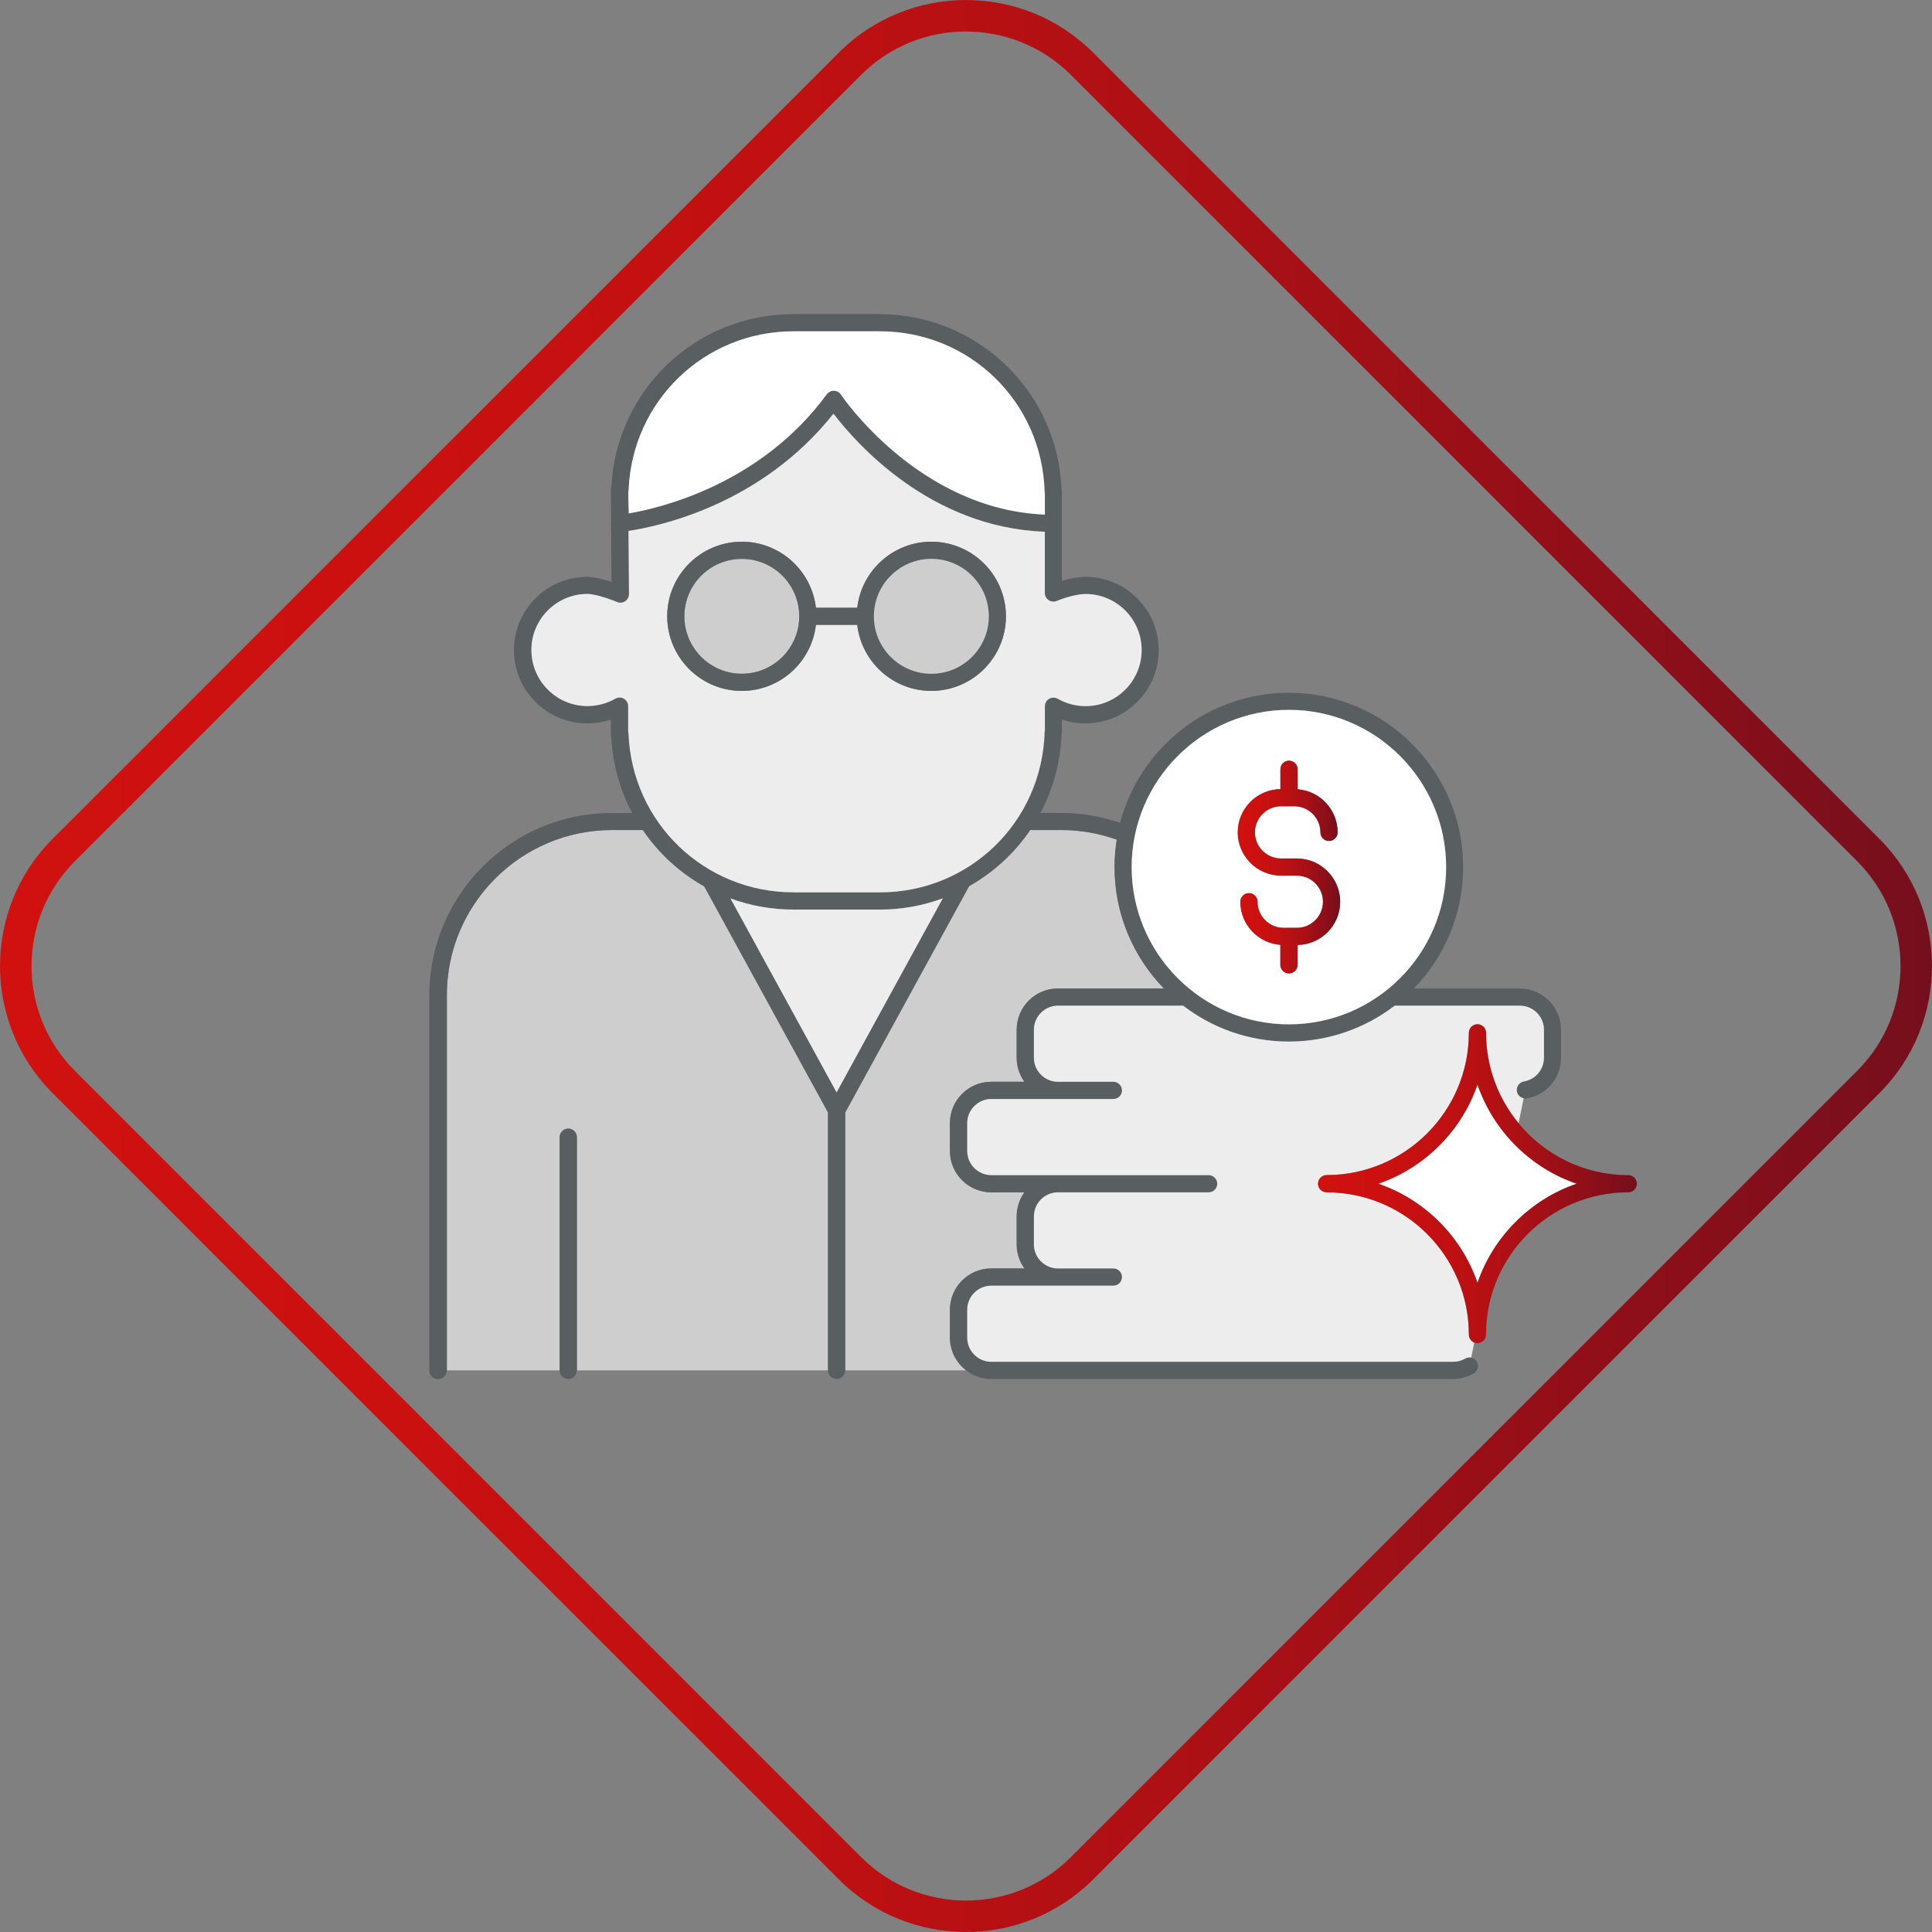
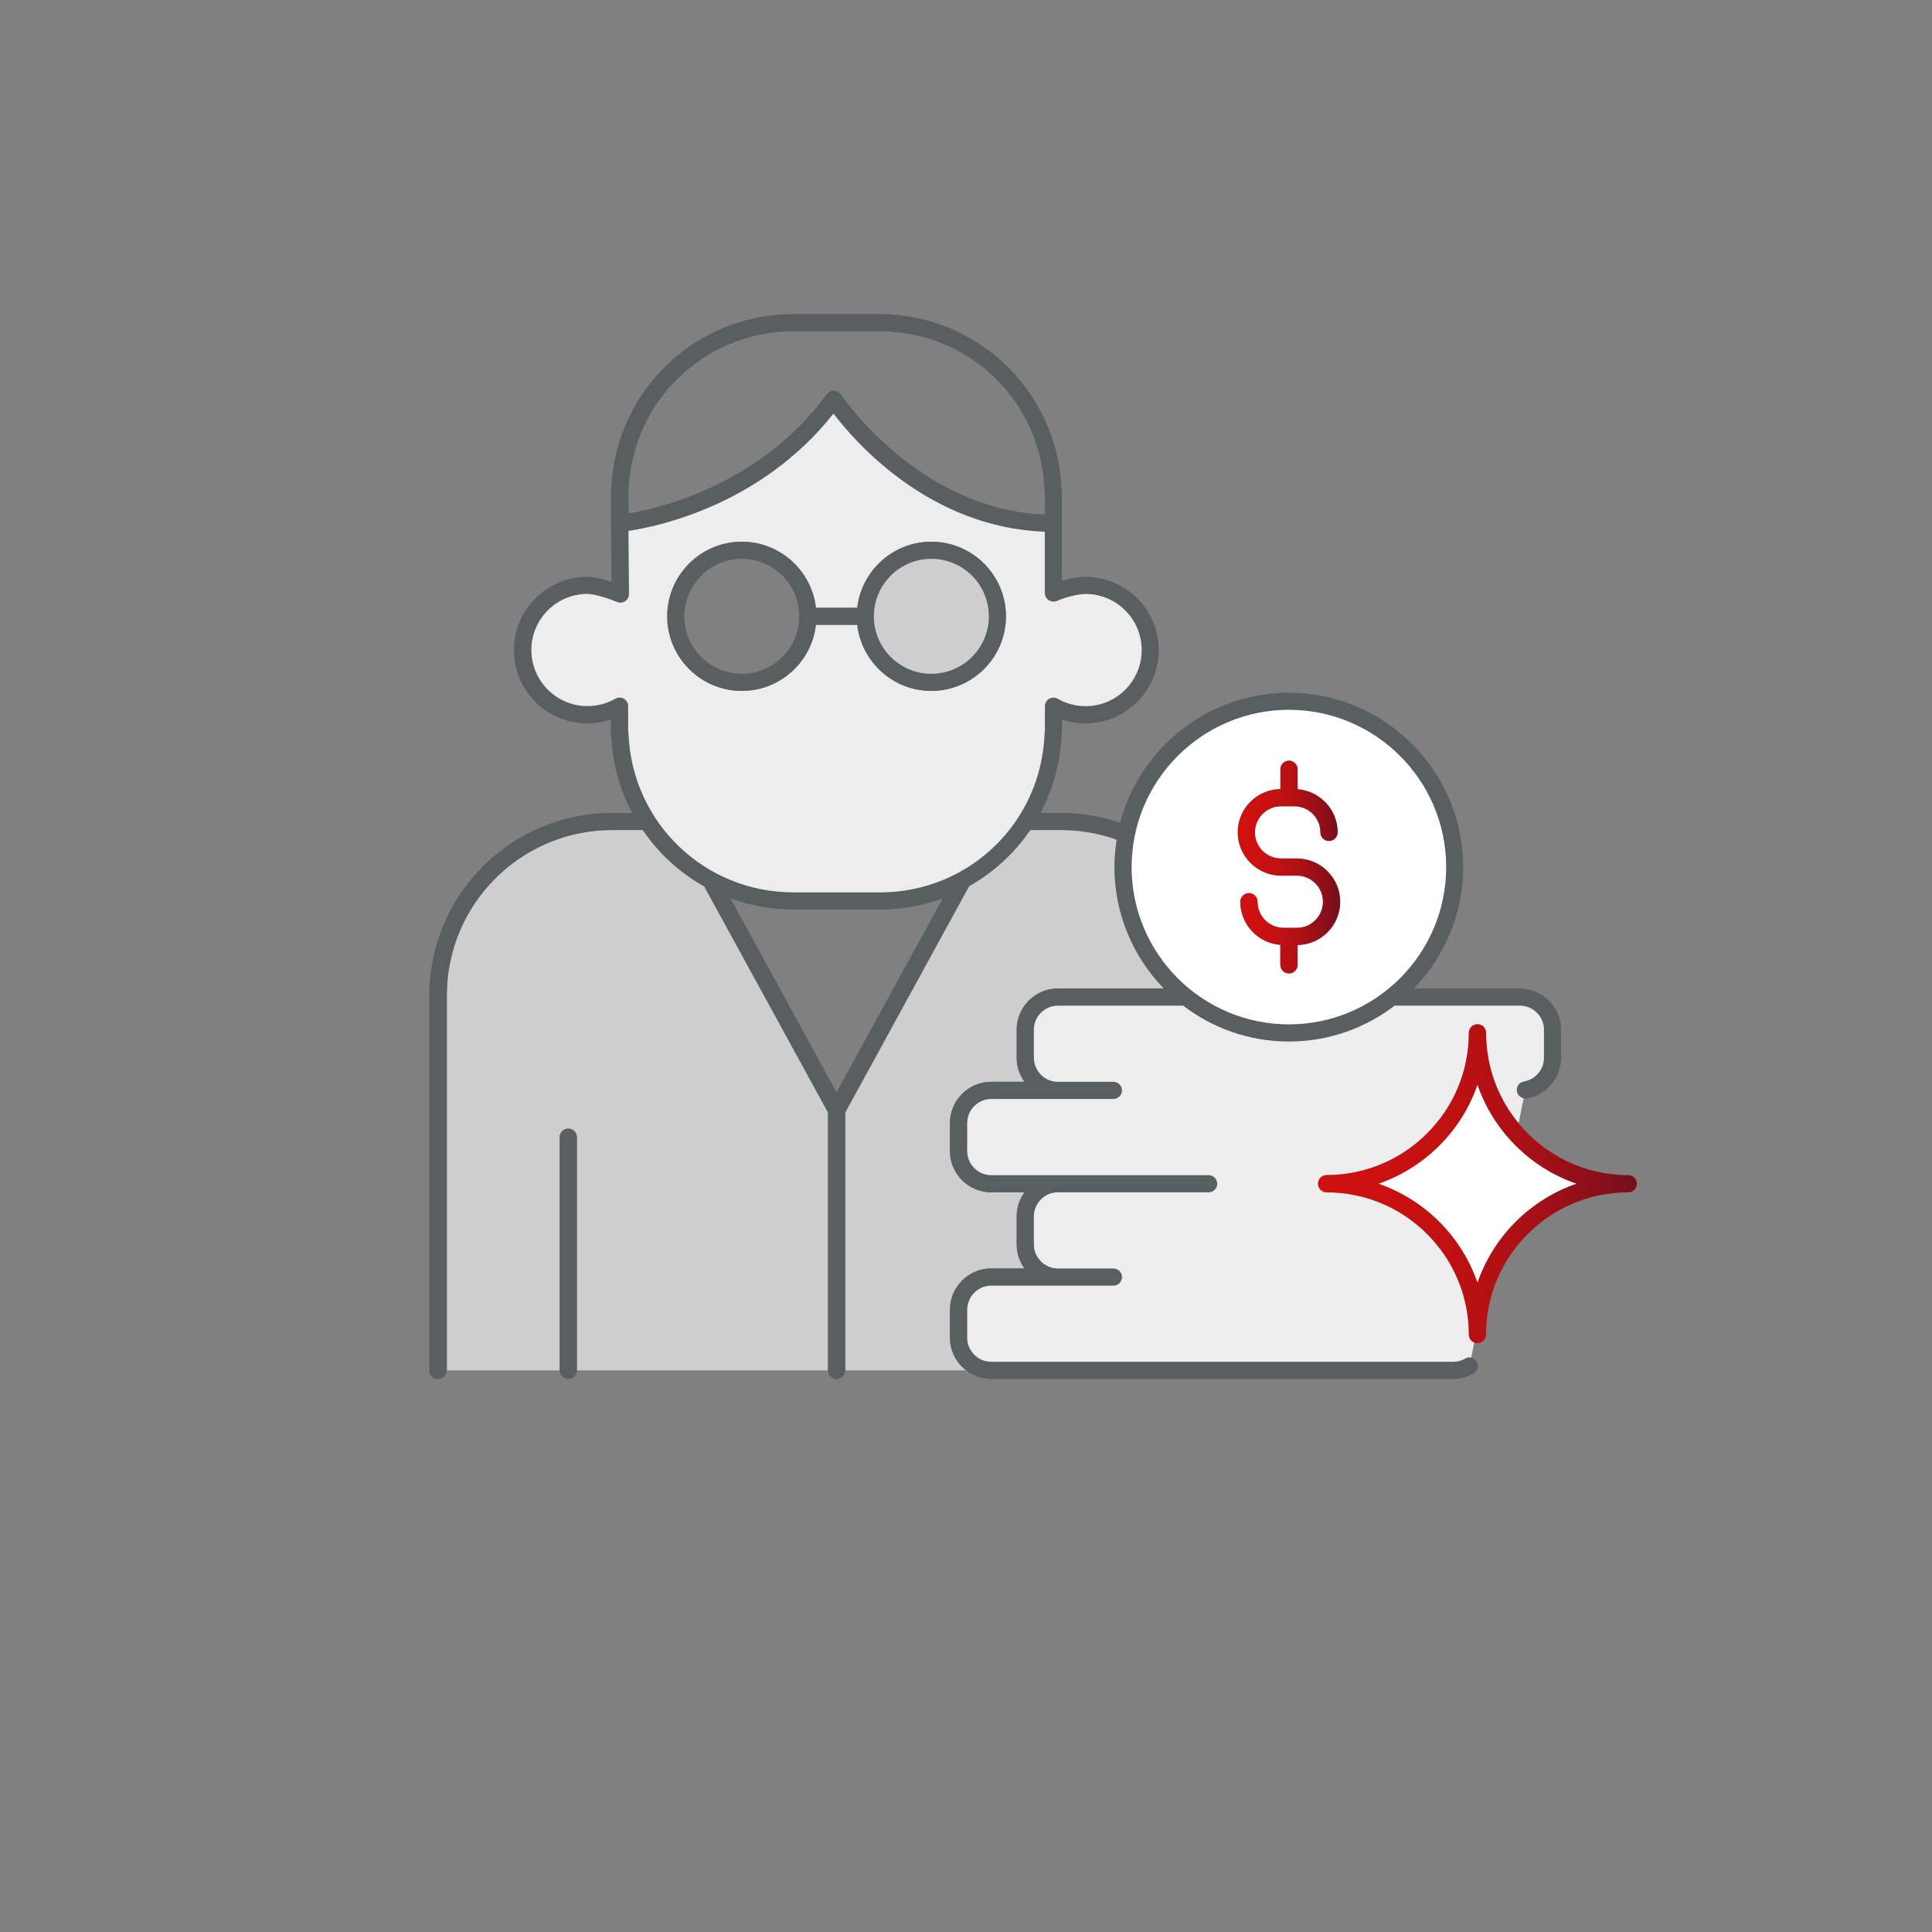
<svg xmlns="http://www.w3.org/2000/svg" xmlns:xlink="http://www.w3.org/1999/xlink" id="Layer_2" data-name="Layer 2" viewBox="0 0 280.5 280.5">
  <rect x="0" y="0" width="280.5" height="280.5" fill="#808080" stroke="none" />
  <defs>
    <style>
      .cls-1 {
        fill: url(#linear-gradient);
      }

      .cls-1, .cls-2, .cls-3, .cls-4, .cls-5, .cls-6, .cls-7 {
        stroke-width: 0px;
      }

      .cls-2 {
        fill: url(#linear-gradient-2);
      }

      .cls-3 {
        fill: url(#linear-gradient-3);
      }

      .cls-4 {
        fill: #595e60;
      }

      .cls-5 {
        fill: #cecece;
      }

      .cls-6 {
        fill: #fff;
      }

      .cls-7 {
        fill: #ededed;
      }
    </style>
    <linearGradient id="linear-gradient" x1="179.69" y1="125.89" x2="194.57" y2="125.89" gradientUnits="userSpaceOnUse">
      <stop offset="0" stop-color="#d01110" />
      <stop offset=".21" stop-color="#cb1010" />
      <stop offset=".42" stop-color="#bf1012" />
      <stop offset=".63" stop-color="#ab1015" />
      <stop offset=".84" stop-color="#8f0f19" />
      <stop offset="1" stop-color="#750f1d" />
    </linearGradient>
    <linearGradient id="linear-gradient-2" x1="191.37" y1="171.86" x2="237.66" y2="171.86" xlink:href="#linear-gradient" />
    <linearGradient id="linear-gradient-3" x1="0" y1="140.25" x2="280.5" y2="140.25" xlink:href="#linear-gradient" />
  </defs>
  <g id="_Layer_" data-name="&amp;lt;Layer&amp;gt;">
    <g>
      <path class="cls-5" d="M102.25,128.69c-3.57-2-6.62-4.8-8.91-8.18h-4.48c-13.22,0-23.98,10.76-23.98,23.98v54.47s16.39,0,16.39,0v-33.85c0-.69.56-1.25,1.25-1.25s1.25.56,1.25,1.25v33.85h36.46v-37.45l-17.97-32.82Z" />
      <path class="cls-5" d="M137.93,194.21v-4.05c0-3.31,2.69-6,6-6h4.82c-.71-.99-1.13-2.2-1.13-3.5v-4.05c0-1.31.42-2.52,1.13-3.5h-4.82c-3.31,0-6-2.69-6-6v-4.05c0-3.31,2.69-6,6-6h4.82c-.71-.99-1.13-2.2-1.13-3.5v-4.05c0-3.31,2.69-6,6-6h15.37c-4.43-4.56-7.16-10.78-7.16-17.62,0-1.36.11-2.68.32-3.98-2.52-.9-5.23-1.4-8.06-1.4h-4.5c-.99,1.45-2.12,2.81-3.41,4.05-1.66,1.62-3.5,2.98-5.47,4.1l-17.98,32.85v37.45h17.57c-1.43-1.1-2.35-2.81-2.35-4.75Z" />
      <path class="cls-4" d="M63.62,200.21c.69,0,1.25-.56,1.25-1.25h0s0-54.47,0-54.47c0-13.22,10.76-23.98,23.98-23.98h4.48c2.29,3.37,5.35,6.18,8.91,8.18l17.97,32.82v37.45h0c0,.69.56,1.25,1.25,1.25s1.25-.56,1.25-1.25h0v-37.45l17.98-32.85c1.97-1.11,3.81-2.48,5.47-4.1,1.28-1.25,2.42-2.61,3.41-4.05h4.5c2.83,0,5.54.49,8.06,1.4-.21,1.3-.32,2.63-.32,3.98,0,6.85,2.74,13.06,7.16,17.62h-15.37c-3.31,0-6,2.69-6,6v4.05c0,1.31.42,2.52,1.13,3.5h-4.82c-3.31,0-6,2.69-6,6v4.05c0,3.31,2.69,6,6,6h4.82c-.71.99-1.13,2.2-1.13,3.5v4.05c0,1.31.42,2.52,1.13,3.5h-4.82c-3.31,0-6,2.69-6,6v4.05c0,1.93.92,3.65,2.35,4.75,1.01.78,2.27,1.25,3.65,1.25h67.05c1.06,0,2.1-.28,3.01-.81.6-.35.8-1.11.45-1.7-.19-.32-.5-.52-.83-.59-.29-.06-.6-.02-.87.14-.53.31-1.14.47-1.75.47h-67.05c-1.93,0-3.5-1.57-3.5-3.5v-4.05c0-1.93,1.57-3.5,3.5-3.5h17.72c.69,0,1.25-.56,1.25-1.25s-.56-1.25-1.25-1.25h-8.04c-1.93,0-3.5-1.57-3.5-3.5v-4.05c0-1.93,1.57-3.5,3.5-3.5h21.87c.69,0,1.25-.56,1.25-1.25s-.56-1.25-1.25-1.25h-31.55c-1.93,0-3.5-1.57-3.5-3.5v-4.05c0-1.93,1.57-3.5,3.5-3.5h17.72c.69,0,1.25-.56,1.25-1.25s-.56-1.25-1.25-1.25h-8.04c-1.93,0-3.5-1.57-3.5-3.5v-4.05c0-1.93,1.57-3.5,3.5-3.5h18.17c4.26,3.26,9.58,5.21,15.35,5.21s11.09-1.94,15.36-5.21h18.17c1.93,0,3.5,1.57,3.5,3.5v4.05c0,1.72-1.23,3.17-2.91,3.45-.68.11-1.14.76-1.02,1.44.09.52.49.91.98,1.01.15.03.3.04.45.01,2.89-.49,4.99-2.97,4.99-5.91v-4.05c0-3.31-2.69-6-6-6h-15.37c4.43-4.56,7.16-10.78,7.16-17.62,0-13.96-11.36-25.32-25.32-25.32-11.74,0-21.63,8.03-24.49,18.88-2.69-.92-5.57-1.43-8.57-1.43h-3c1.84-3.46,2.9-7.31,3.07-11.32.03-.11.05-.23.05-.35v-1.89c1.09.37,2.25.56,3.42.56,5.87,0,10.64-4.77,10.64-10.64s-4.77-10.64-10.64-10.64c-1.02,0-2.28.25-3.42.59v-13.02c0-.12-.02-.23-.05-.34-.28-6.79-3.11-13.13-7.99-17.88-4.96-4.83-11.51-7.49-18.44-7.49h-12.52c-14.14,0-25.67,10.98-26.41,25.07-.04.13-.07.27-.07.41v1.04s.01.34.01.34l.02,3.27c-.03.12-.04.25-.03.38,0,.06.02.12.03.18l.06,8.18c-1.1-.36-2.48-.73-3.52-.73-5.87,0-10.64,4.77-10.64,10.64s4.77,10.64,10.64,10.64c1.17,0,2.32-.19,3.42-.56v2.13c0,.14.02.28.07.41.21,3.98,1.28,7.72,3.03,11.03h-2.97c-14.6,0-26.48,11.88-26.48,26.48v54.47c0,.69.55,1.25,1.24,1.25ZM91.22,106.23v-3.7c0-.44-.24-.86-.62-1.08-.38-.22-.86-.22-1.25,0-1.22.7-2.62,1.07-4.04,1.07-4.49,0-8.14-3.65-8.14-8.14s3.65-8.14,8.14-8.14c.84,0,2.61.49,4.31,1.18.39.16.83.11,1.17-.12.35-.23.55-.63.55-1.04l-.07-9.17c4.29-.63,19.21-3.73,29.76-17.02,3.24,4.25,14.04,16.55,30.68,17.14v8.9c0,.42.21.81.56,1.04.35.23.79.27,1.18.11,1.38-.59,3.14-1.01,4.18-1.01,4.49,0,8.14,3.65,8.14,8.14s-3.65,8.14-8.14,8.14c-1.42,0-2.82-.37-4.04-1.07-.39-.22-.86-.22-1.25,0-.38.22-.62.63-.62,1.08v3.51c-.02.09-.04.18-.04.27-.39,13.04-10.91,23.25-23.94,23.25h-12.52c-12.91,0-23.42-10.12-23.93-23.03,0-.11-.02-.21-.05-.3ZM91.22,71.43c.03-.1.05-.2.05-.3.51-12.91,11.02-23.03,23.93-23.03h12.52c13.03,0,23.55,10.21,23.94,23.25,0,.09.02.18.04.26v3.1c-18.35-.72-29.5-17.25-29.61-17.42-.22-.34-.6-.55-1.01-.56-.01,0-.02,0-.03,0-.4,0-.77.19-1.01.51-9.61,13.1-24.17,16.53-28.75,17.3l-.07-2.46v-.65ZM106.05,130.43c2.85,1.05,5.93,1.62,9.15,1.62h12.52c3.17,0,6.26-.56,9.16-1.63l-15.42,28.17-15.41-28.16ZM187.13,103.06c12.59,0,22.83,10.24,22.83,22.83s-10.24,22.83-22.83,22.83-22.83-10.24-22.83-22.83,10.24-22.83,22.83-22.83Z" />
      <path class="cls-4" d="M82.5,163.86c-.69,0-1.25.56-1.25,1.25v33.85h0c0,.69.56,1.25,1.25,1.25s1.25-.56,1.25-1.25h0v-33.85c0-.69-.56-1.25-1.25-1.25Z" />
-       <path class="cls-7" d="M127.72,132.06h-12.52c-3.22,0-6.3-.58-9.15-1.62l15.41,28.16,15.42-28.17c-2.9,1.07-5.99,1.63-9.16,1.63Z" />
      <path class="cls-7" d="M115.2,129.56h12.52c13.03,0,23.55-10.21,23.94-23.25,0-.09.02-.18.04-.27v-3.51c0-.44.24-.86.62-1.08.38-.22.86-.22,1.25,0,1.22.7,2.62,1.07,4.04,1.07,4.49,0,8.14-3.65,8.14-8.14s-3.65-8.14-8.14-8.14c-1.04,0-2.79.43-4.18,1.01-.38.16-.83.12-1.18-.11-.35-.23-.56-.62-.56-1.04v-8.9c-16.64-.59-27.44-12.88-30.68-17.14-10.55,13.29-25.47,16.38-29.76,17.02l.07,9.17c0,.42-.2.81-.55,1.04-.35.23-.79.28-1.17.12-1.7-.7-3.47-1.18-4.31-1.18-4.49,0-8.14,3.65-8.14,8.14s3.65,8.14,8.14,8.14c1.42,0,2.82-.37,4.04-1.07.39-.22.86-.22,1.25,0,.38.22.62.63.62,1.08v3.7c.03.1.05.2.05.3.51,12.91,11.02,23.03,23.93,23.03ZM107.7,78.65c5.55,0,10.14,4.2,10.76,9.59h6c.62-5.39,5.21-9.59,10.76-9.59,5.97,0,10.83,4.86,10.83,10.83s-4.86,10.83-10.83,10.83c-5.55,0-10.14-4.2-10.76-9.59h-6c-.62,5.39-5.21,9.59-10.76,9.59-5.97,0-10.83-4.86-10.83-10.83s4.86-10.83,10.83-10.83Z" />
-       <path class="cls-6" d="M120.04,57.24c.24-.32.61-.51,1.01-.51.01,0,.02,0,.03,0,.41.01.79.22,1.01.56.11.17,11.26,16.7,29.61,17.42v-3.1c-.02-.08-.03-.17-.04-.26-.39-13.04-10.91-23.25-23.94-23.25h-12.52c-12.91,0-23.42,10.12-23.93,23.03,0,.11-.02.21-.05.3v.65l.07,2.46c4.58-.78,19.14-4.2,28.75-17.3Z" />
-       <path class="cls-5" d="M99.36,89.48c0,4.6,3.74,8.34,8.34,8.34s8.34-3.74,8.34-8.34-3.74-8.34-8.34-8.34-8.34,3.74-8.34,8.34Z" />
      <path class="cls-4" d="M107.7,100.31c5.55,0,10.14-4.2,10.76-9.59h6c.62,5.39,5.21,9.59,10.76,9.59,5.97,0,10.83-4.86,10.83-10.83s-4.86-10.83-10.83-10.83c-5.55,0-10.14,4.2-10.76,9.59h-6c-.62-5.39-5.21-9.59-10.76-9.59-5.97,0-10.83,4.86-10.83,10.83s4.86,10.83,10.83,10.83ZM116.04,89.48c0,4.6-3.74,8.34-8.34,8.34s-8.34-3.74-8.34-8.34,3.74-8.34,8.34-8.34,8.34,3.74,8.34,8.34ZM143.56,89.48c0,4.6-3.74,8.34-8.34,8.34s-8.34-3.74-8.34-8.34,3.74-8.34,8.34-8.34,8.34,3.74,8.34,8.34Z" />
      <path class="cls-5" d="M126.88,89.48c0,4.6,3.74,8.34,8.34,8.34s8.34-3.74,8.34-8.34-3.74-8.34-8.34-8.34-8.34,3.74-8.34,8.34Z" />
      <path class="cls-7" d="M220.23,158.45c-.11-.68.34-1.32,1.02-1.44,1.69-.28,2.91-1.74,2.91-3.45v-4.05c0-1.93-1.57-3.5-3.5-3.5h-18.17c-4.26,3.26-9.59,5.21-15.36,5.21s-11.09-1.94-15.35-5.21h-18.17c-1.93,0-3.5,1.57-3.5,3.5v4.05c0,1.93,1.57,3.5,3.5,3.5h8.04c.69,0,1.25.56,1.25,1.25s-.56,1.25-1.25,1.25h-17.72c-1.93,0-3.5,1.57-3.5,3.5v4.05c0,1.93,1.57,3.5,3.5,3.5h31.55c.69,0,1.25.56,1.25,1.25s-.56,1.25-1.25,1.25h-21.87c-1.93,0-3.5,1.57-3.5,3.5v4.05c0,1.93,1.57,3.5,3.5,3.5h8.04c.69,0,1.25.56,1.25,1.25s-.56,1.25-1.25,1.25h-17.72c-1.93,0-3.5,1.57-3.5,3.5v4.05c0,1.93,1.57,3.5,3.5,3.5h67.05c.62,0,1.22-.16,1.75-.47.27-.16.58-.2.87-.14l.44-2.19c-.46-.18-.78-.63-.78-1.16,0-11.39-9.26-20.65-20.65-20.65-.69,0-1.25-.56-1.25-1.25s.56-1.25,1.25-1.25c11.39,0,20.65-9.26,20.65-20.65,0-.69.56-1.25,1.25-1.25s1.25.56,1.25,1.25c0,4.98,1.77,9.55,4.72,13.12l.73-3.62c-.49-.1-.9-.49-.98-1.01Z" />
      <path class="cls-6" d="M164.3,125.89c0,12.59,10.24,22.83,22.83,22.83s22.83-10.24,22.83-22.83-10.24-22.83-22.83-22.83-22.83,10.24-22.83,22.83ZM185.89,114.57v-2.88c0-.69.56-1.25,1.25-1.25s1.25.56,1.25,1.25v2.9c3.24.25,5.81,2.96,5.81,6.26,0,.69-.56,1.25-1.25,1.25s-1.25-.56-1.25-1.25c0-2.09-1.7-3.79-3.79-3.79h-1.93c-2.09,0-3.79,1.7-3.79,3.79s1.7,3.79,3.79,3.79h2.31c3.46,0,6.28,2.82,6.28,6.28s-2.77,6.23-6.19,6.28v2.88c0,.69-.56,1.25-1.25,1.25s-1.25-.56-1.25-1.25v-2.9c-3.24-.25-5.81-2.96-5.81-6.26,0-.69.56-1.25,1.25-1.25s1.25.56,1.25,1.25c0,2.09,1.7,3.79,3.79,3.79h1.92c2.09,0,3.79-1.7,3.79-3.79s-1.7-3.79-3.79-3.79h-2.31c-3.46,0-6.28-2.82-6.28-6.28s2.77-6.23,6.19-6.28Z" />
      <path class="cls-1" d="M185.98,127.13h2.31c2.09,0,3.79,1.7,3.79,3.79s-1.7,3.79-3.79,3.79h-1.92c-2.09,0-3.79-1.7-3.79-3.79,0-.69-.56-1.25-1.25-1.25s-1.25.56-1.25,1.25c0,3.3,2.56,6.01,5.81,6.26v2.9c0,.69.56,1.25,1.25,1.25s1.25-.56,1.25-1.25v-2.88c3.42-.05,6.19-2.85,6.19-6.28s-2.82-6.28-6.28-6.28h-2.31c-2.09,0-3.79-1.7-3.79-3.79s1.7-3.79,3.79-3.79h1.93c2.09,0,3.79,1.7,3.79,3.79,0,.69.56,1.25,1.25,1.25s1.25-.56,1.25-1.25c0-3.3-2.56-6.01-5.81-6.26v-2.9c0-.69-.56-1.25-1.25-1.25s-1.25.56-1.25,1.25v2.88c-3.42.05-6.19,2.85-6.19,6.28s2.82,6.28,6.28,6.28Z" />
      <path class="cls-6" d="M200.11,171.86c6.74,2.31,12.08,7.66,14.4,14.4,2.31-6.74,7.66-12.08,14.4-14.4-6.74-2.31-12.08-7.66-14.4-14.4-2.31,6.74-7.66,12.08-14.4,14.4Z" />
      <path class="cls-2" d="M214.51,148.71c-.69,0-1.25.56-1.25,1.25,0,11.39-9.26,20.65-20.65,20.65-.69,0-1.25.56-1.25,1.25s.56,1.25,1.25,1.25c11.39,0,20.65,9.26,20.65,20.65,0,.52.33.97.78,1.16.14.06.3.09.46.09.69,0,1.25-.56,1.25-1.25,0-11.39,9.26-20.65,20.65-20.65.69,0,1.25-.56,1.25-1.25s-.56-1.25-1.25-1.25c-6.41,0-12.14-2.93-15.93-7.53-2.95-3.57-4.72-8.14-4.72-13.12,0-.69-.56-1.25-1.25-1.25ZM228.91,171.86c-6.74,2.31-12.08,7.66-14.4,14.4-2.31-6.74-7.66-12.08-14.4-14.4,6.74-2.31,12.08-7.66,14.4-14.4,2.31,6.74,7.66,12.08,14.4,14.4Z" />
    </g>
-     <path class="cls-3" d="M140.25,280.5c-6.68,0-13.36-2.54-18.45-7.63L7.63,158.7c-10.17-10.17-10.17-26.73,0-36.9L121.8,7.63c10.17-10.17,26.73-10.17,36.9,0l114.17,114.17c10.17,10.17,10.17,26.73,0,36.9l-114.17,114.17c-5.09,5.09-11.77,7.63-18.45,7.63ZM140.25,4.57c-5.51,0-11.02,2.1-15.22,6.29L10.87,125.04c-8.39,8.39-8.39,22.04,0,30.43l114.17,114.17c8.39,8.39,22.04,8.39,30.43,0l114.17-114.17c8.39-8.39,8.39-22.04,0-30.43L155.47,10.87c-4.2-4.2-9.71-6.29-15.22-6.29Z" />
  </g>
</svg>